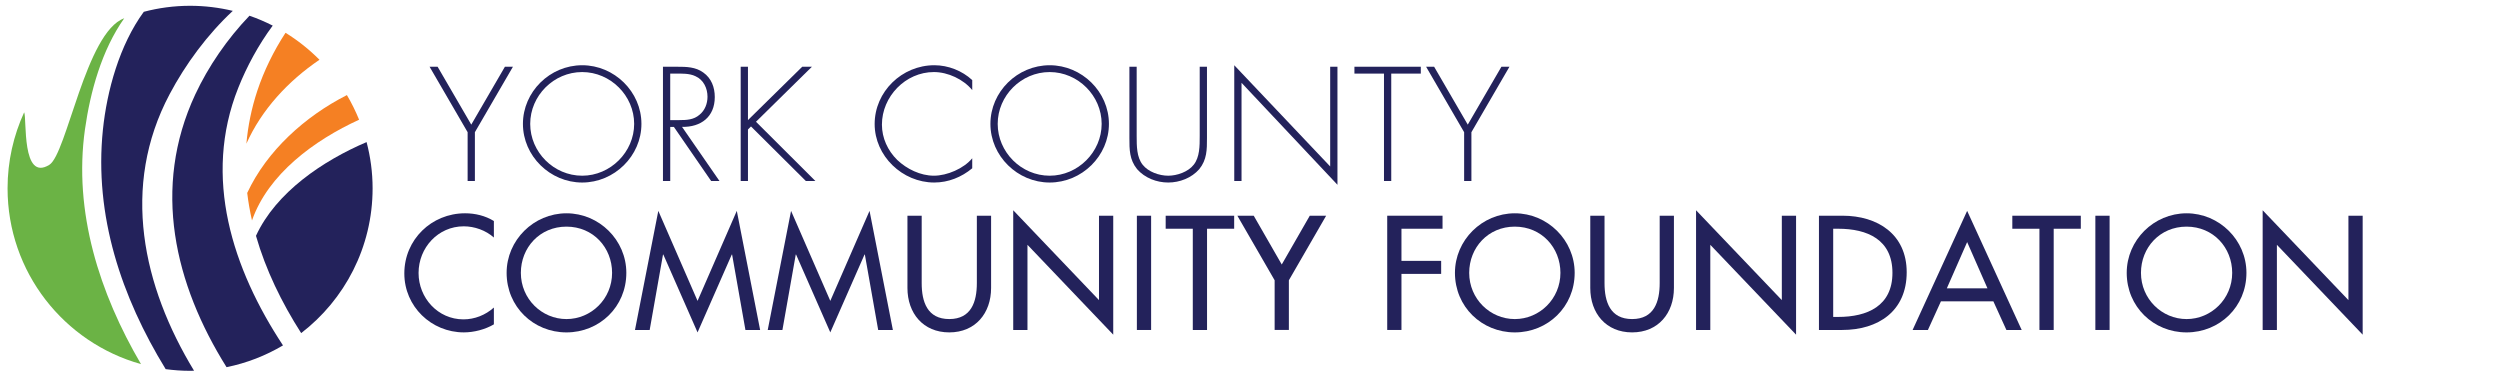
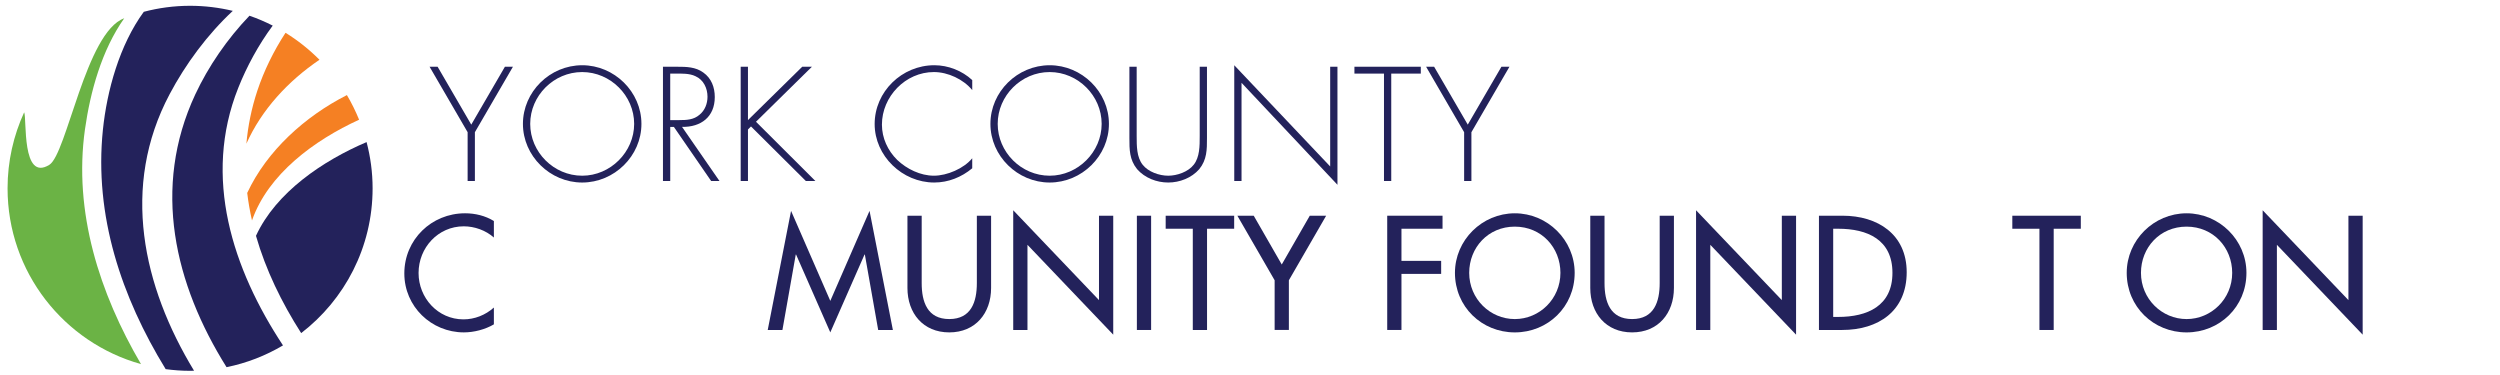
<svg xmlns="http://www.w3.org/2000/svg" id="Layer_1" x="0px" y="0px" viewBox="0 0 400 60" style="enable-background:new 0 0 400 60;" xml:space="preserve">
  <style type="text/css">	.st0{fill:#6BB345;}	.st1{fill:#23225B;}	.st2{fill:#F58023;}</style>
  <path class="st0" d="M13.597,20.676c0.841-5.952,2.667-12.643,6.28-17.754C13.741,5.126,10.69,24.651,7.886,26.377 c-4.476,2.755-3.565-7.448-4.02-8.406c-1.701,3.703-2.656,7.821-2.656,12.16c0,13.406,9.036,24.694,21.349,28.126 C15.92,46.915,11.729,33.917,13.597,20.676z" />
  <path class="st1" d="M27.144,15.062c2.552-4.809,6-9.495,10.105-13.324c-2.193-0.525-4.48-0.812-6.836-0.812 c-2.563,0-5.042,0.34-7.407,0.963c-3.898,5.332-5.894,12.625-6.541,18.874c-1.417,13.735,2.963,26.756,10.044,38.301 c1.28,0.17,2.579,0.267,3.904,0.267c0.214,0,0.425-0.011,0.637-0.015C22.842,45.819,19.291,29.852,27.144,15.062z" />
  <path class="st1" d="M38.119,14.063c1.367-3.433,3.227-6.867,5.515-9.966c-1.198-0.607-2.437-1.14-3.719-1.581 c-3.578,3.734-6.581,8.118-8.676,12.603c-6.973,14.957-3.298,30.362,5.008,43.629c3.236-0.656,6.278-1.851,9.031-3.484 C37.207,43.029,32.408,28.395,38.119,14.063z" />
  <path class="st2" d="M51.117,9.562c-1.632-1.642-3.45-3.095-5.433-4.315c-1.919,2.936-3.459,6.104-4.506,9.258 c-0.944,2.847-1.509,5.681-1.756,8.487C41.856,17.541,46.1,12.961,51.117,9.562z" />
  <path class="st2" d="M57.457,19.154c-0.56-1.367-1.205-2.687-1.953-3.942c-6.732,3.429-12.79,8.903-15.95,15.657 c0.177,1.48,0.435,2.95,0.765,4.407C42.903,27.853,50.296,22.43,57.457,19.154z" />
  <path class="st1" d="M40.956,37.733c1.558,5.437,4.1,10.664,7.231,15.563c6.947-5.338,11.429-13.725,11.429-23.165 c0-2.559-0.342-5.034-0.963-7.397C51.699,25.7,44.162,30.756,40.956,37.733z" />
  <g>
    <path class="st1" d="M79.022,38.006c-1.309-1.164-3.104-1.795-4.825-1.795c-4.097,0-7.226,3.419-7.226,7.467  c0,4.001,3.104,7.42,7.177,7.42c1.793,0,3.516-0.679,4.873-1.891v2.69c-1.407,0.826-3.2,1.285-4.8,1.285  c-5.212,0-9.528-4.146-9.528-9.431c0-5.406,4.339-9.625,9.722-9.625c1.6,0,3.225,0.388,4.606,1.236V38.006z" />
-     <path class="st1" d="M100.213,43.656c0,5.431-4.291,9.528-9.577,9.528s-9.577-4.097-9.577-9.528c0-5.237,4.34-9.529,9.577-9.529  C95.874,34.127,100.213,38.418,100.213,43.656z M97.934,43.656c0-4.025-3.006-7.395-7.298-7.395c-4.292,0-7.298,3.369-7.298,7.395  c0,4.169,3.346,7.395,7.298,7.395S97.934,47.825,97.934,43.656z" />
-     <path class="st1" d="M106.13,40.721h-0.048l-2.134,12.074h-2.351l3.733-19.056l6.279,14.402l6.279-14.402l3.733,19.056h-2.352  l-2.134-12.074h-0.048l-5.479,12.462L106.13,40.721z" />
    <path class="st1" d="M127.37,40.721h-0.048l-2.134,12.074h-2.352l3.733-19.056l6.279,14.402l6.279-14.402l3.733,19.056h-2.35  l-2.134-12.074h-0.05l-5.479,12.462L127.37,40.721z" />
    <path class="st1" d="M147.47,34.514v10.79c0,2.981,0.897,5.746,4.413,5.746s4.413-2.764,4.413-5.746v-10.79h2.279v11.565  c0,4.024-2.496,7.104-6.692,7.104s-6.692-3.079-6.692-7.104V34.514H147.47z" />
    <path class="st1" d="M162.116,33.641l13.723,14.377V34.514h2.279v19.033L164.395,39.17v13.625h-2.279V33.641z" />
    <path class="st1" d="M184.179,52.796H181.9v-18.28h2.279V52.796z" />
    <path class="st1" d="M193.126,52.796h-2.279V36.599h-4.339v-2.084h10.959v2.084h-4.34L193.126,52.796L193.126,52.796z" />
    <path class="st1" d="M197.977,34.514h2.618l4.485,7.807l4.485-7.807h2.62l-5.965,10.329v7.952h-2.279v-7.952L197.977,34.514z" />
    <path class="st1" d="M224.234,36.599v5.14h6.351v2.084h-6.351v8.971h-2.279v-18.28h8.85v2.084h-6.571V36.599z" />
    <path class="st1" d="M251.947,43.656c0,5.431-4.293,9.528-9.577,9.528c-5.286,0-9.578-4.097-9.578-9.528  c0-5.237,4.339-9.529,9.578-9.529C247.606,34.127,251.947,38.418,251.947,43.656z M249.668,43.656c0-4.025-3.007-7.395-7.298-7.395  c-4.291,0-7.298,3.369-7.298,7.395c0,4.169,3.345,7.395,7.298,7.395C246.32,51.051,249.668,47.825,249.668,43.656z" />
    <path class="st1" d="M256.724,34.514v10.79c0,2.981,0.898,5.746,4.414,5.746s4.412-2.764,4.412-5.746v-10.79h2.279v11.565  c0,4.024-2.495,7.104-6.691,7.104s-6.693-3.079-6.693-7.104V34.514H256.724z" />
    <path class="st1" d="M271.369,33.641l13.723,14.377V34.514h2.279v19.033L273.648,39.17v13.625h-2.279V33.641z" />
    <path class="st1" d="M291.032,34.514h3.783c5.601,0,10.256,2.957,10.256,9.043c0,6.231-4.558,9.238-10.328,9.238h-3.711  L291.032,34.514L291.032,34.514z M293.311,50.709h0.801c4.655,0,8.679-1.745,8.679-7.054c0-5.334-4.024-7.057-8.679-7.057h-0.801  V50.709z" />
-     <path class="st1" d="M310.549,48.213l-2.083,4.583h-2.449l8.727-19.056l8.727,19.056h-2.447l-2.086-4.583H310.549z M314.744,38.733  l-3.249,7.395h6.497L314.744,38.733z" />
    <path class="st1" d="M328.589,52.796h-2.279V36.599h-4.339v-2.084h10.959v2.084h-4.339v16.196H328.589z" />
-     <path class="st1" d="M337.536,52.796h-2.279v-18.28h2.279V52.796z" />
    <path class="st1" d="M359.43,43.656c0,5.431-4.291,9.528-9.578,9.528c-5.286,0-9.577-4.097-9.577-9.528  c0-5.237,4.339-9.529,9.577-9.529C355.09,34.127,359.43,38.418,359.43,43.656z M357.151,43.656c0-4.025-3.007-7.395-7.298-7.395  s-7.298,3.369-7.298,7.395c0,4.169,3.347,7.395,7.298,7.395C353.806,51.051,357.151,47.825,357.151,43.656z" />
    <path class="st1" d="M362.025,33.641l13.723,14.377V34.514h2.279v19.033L364.304,39.17v13.625h-2.279V33.641z" />
  </g>
  <g>
    <path class="st1" d="M68.734,10.68h1.285l5.383,9.262l5.383-9.262h1.284l-6.086,10.473v7.807H74.82v-7.807L68.734,10.68z" />
    <path class="st1" d="M102.629,19.821c0,5.139-4.339,9.383-9.48,9.383c-5.139,0-9.48-4.243-9.48-9.383s4.316-9.383,9.48-9.383  C98.29,10.437,102.629,14.681,102.629,19.821z M84.833,19.821c0,4.509,3.758,8.292,8.316,8.292c4.534,0,8.316-3.807,8.316-8.292  c0-4.509-3.782-8.292-8.316-8.292C88.591,11.529,84.833,15.311,84.833,19.821z" />
    <path class="st1" d="M115.117,28.961h-1.333l-5.964-8.656h-0.582v8.656h-1.164V10.68h2.279c1.479,0,2.935,0.024,4.17,0.92  c1.309,0.921,1.842,2.377,1.842,3.928c0,3.176-2.206,4.825-5.236,4.775L115.117,28.961z M108.716,19.215  c1.14,0,2.279-0.048,3.2-0.849c0.873-0.703,1.284-1.795,1.284-2.885c0-1.357-0.63-2.716-1.94-3.296  c-0.969-0.461-2.206-0.412-3.273-0.412h-0.751v7.443H108.716z" />
    <path class="st1" d="M128.354,10.68h1.551l-8.947,8.8l9.505,9.48h-1.528l-8.777-8.728l-0.484,0.485v8.243h-1.164V10.68h1.164v8.535  L128.354,10.68z" />
    <path class="st1" d="M155.558,14.414c-1.406-1.721-3.879-2.885-6.133-2.885c-4.558,0-8.317,3.927-8.317,8.413  c0,2.133,0.922,4.146,2.449,5.648c1.528,1.454,3.709,2.521,5.867,2.521c2.109,0,4.776-1.14,6.133-2.788v1.601  c-1.721,1.431-3.83,2.279-6.084,2.279c-5.091,0-9.529-4.243-9.529-9.358c0-5.189,4.365-9.408,9.553-9.408  c2.207,0,4.436,0.873,6.061,2.376v1.601H155.558z" />
    <path class="st1" d="M177.428,19.821c0,5.139-4.339,9.383-9.48,9.383c-5.14,0-9.481-4.243-9.481-9.383s4.316-9.383,9.481-9.383  C173.089,10.437,177.428,14.681,177.428,19.821z M159.632,19.821c0,4.509,3.758,8.292,8.317,8.292c4.533,0,8.316-3.807,8.316-8.292  c0-4.509-3.783-8.292-8.316-8.292C163.39,11.529,159.632,15.311,159.632,19.821z" />
    <path class="st1" d="M191.952,10.68h1.164v11.395c0,1.867,0,3.467-1.237,4.995c-1.236,1.407-3.127,2.134-4.969,2.134  c-1.843,0-3.734-0.727-4.97-2.134c-1.236-1.528-1.236-3.127-1.236-4.995V10.68h1.164v11.056c0,1.648,0,3.394,0.945,4.606  c0.897,1.164,2.691,1.771,4.098,1.771c1.406,0,3.2-0.606,4.097-1.771c0.946-1.212,0.946-2.958,0.946-4.606V10.68H191.952z" />
    <path class="st1" d="M213.993,29.567L198.645,13.25v15.711h-1.164V10.437l15.348,16.196V10.68h1.164V29.567z" />
    <path class="st1" d="M222.601,28.961h-1.164v-17.19h-4.729V10.68h10.62v1.091H222.6v17.19H222.601z" />
    <path class="st1" d="M228.177,10.68h1.285l5.381,9.262l5.383-9.262h1.285l-6.086,10.473v7.807h-1.164v-7.807L228.177,10.68z" />
  </g>
</svg>